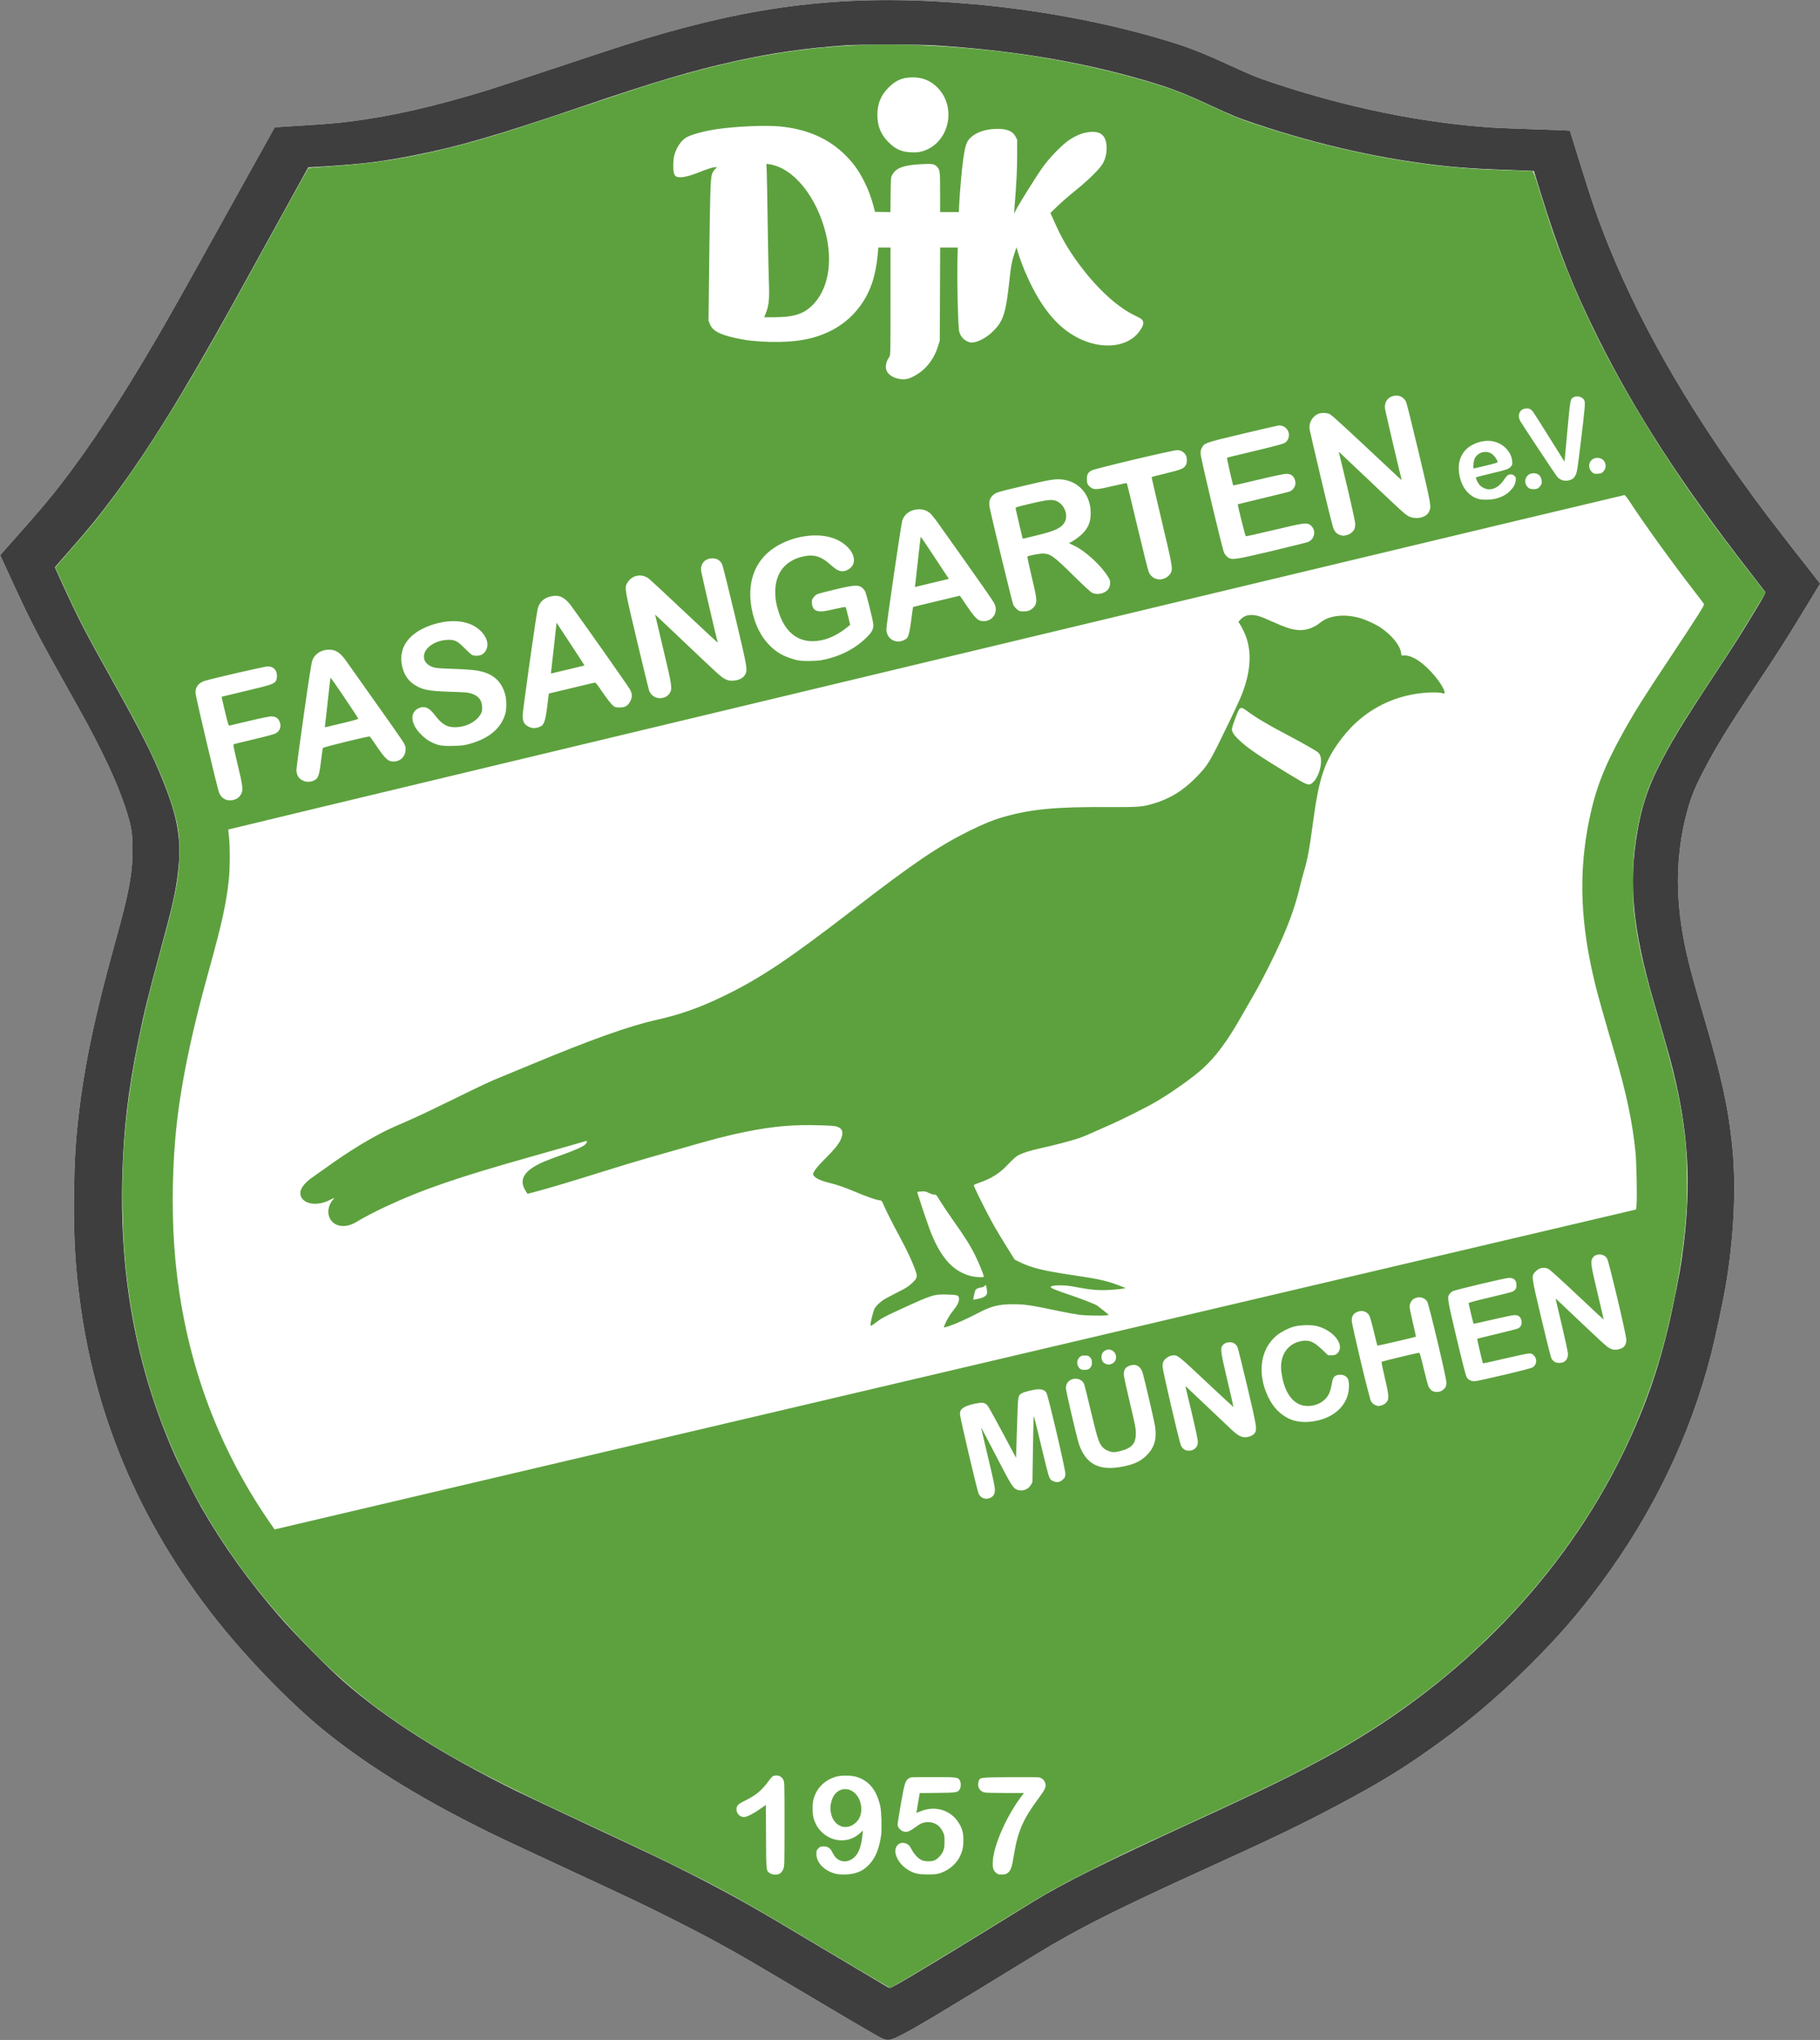
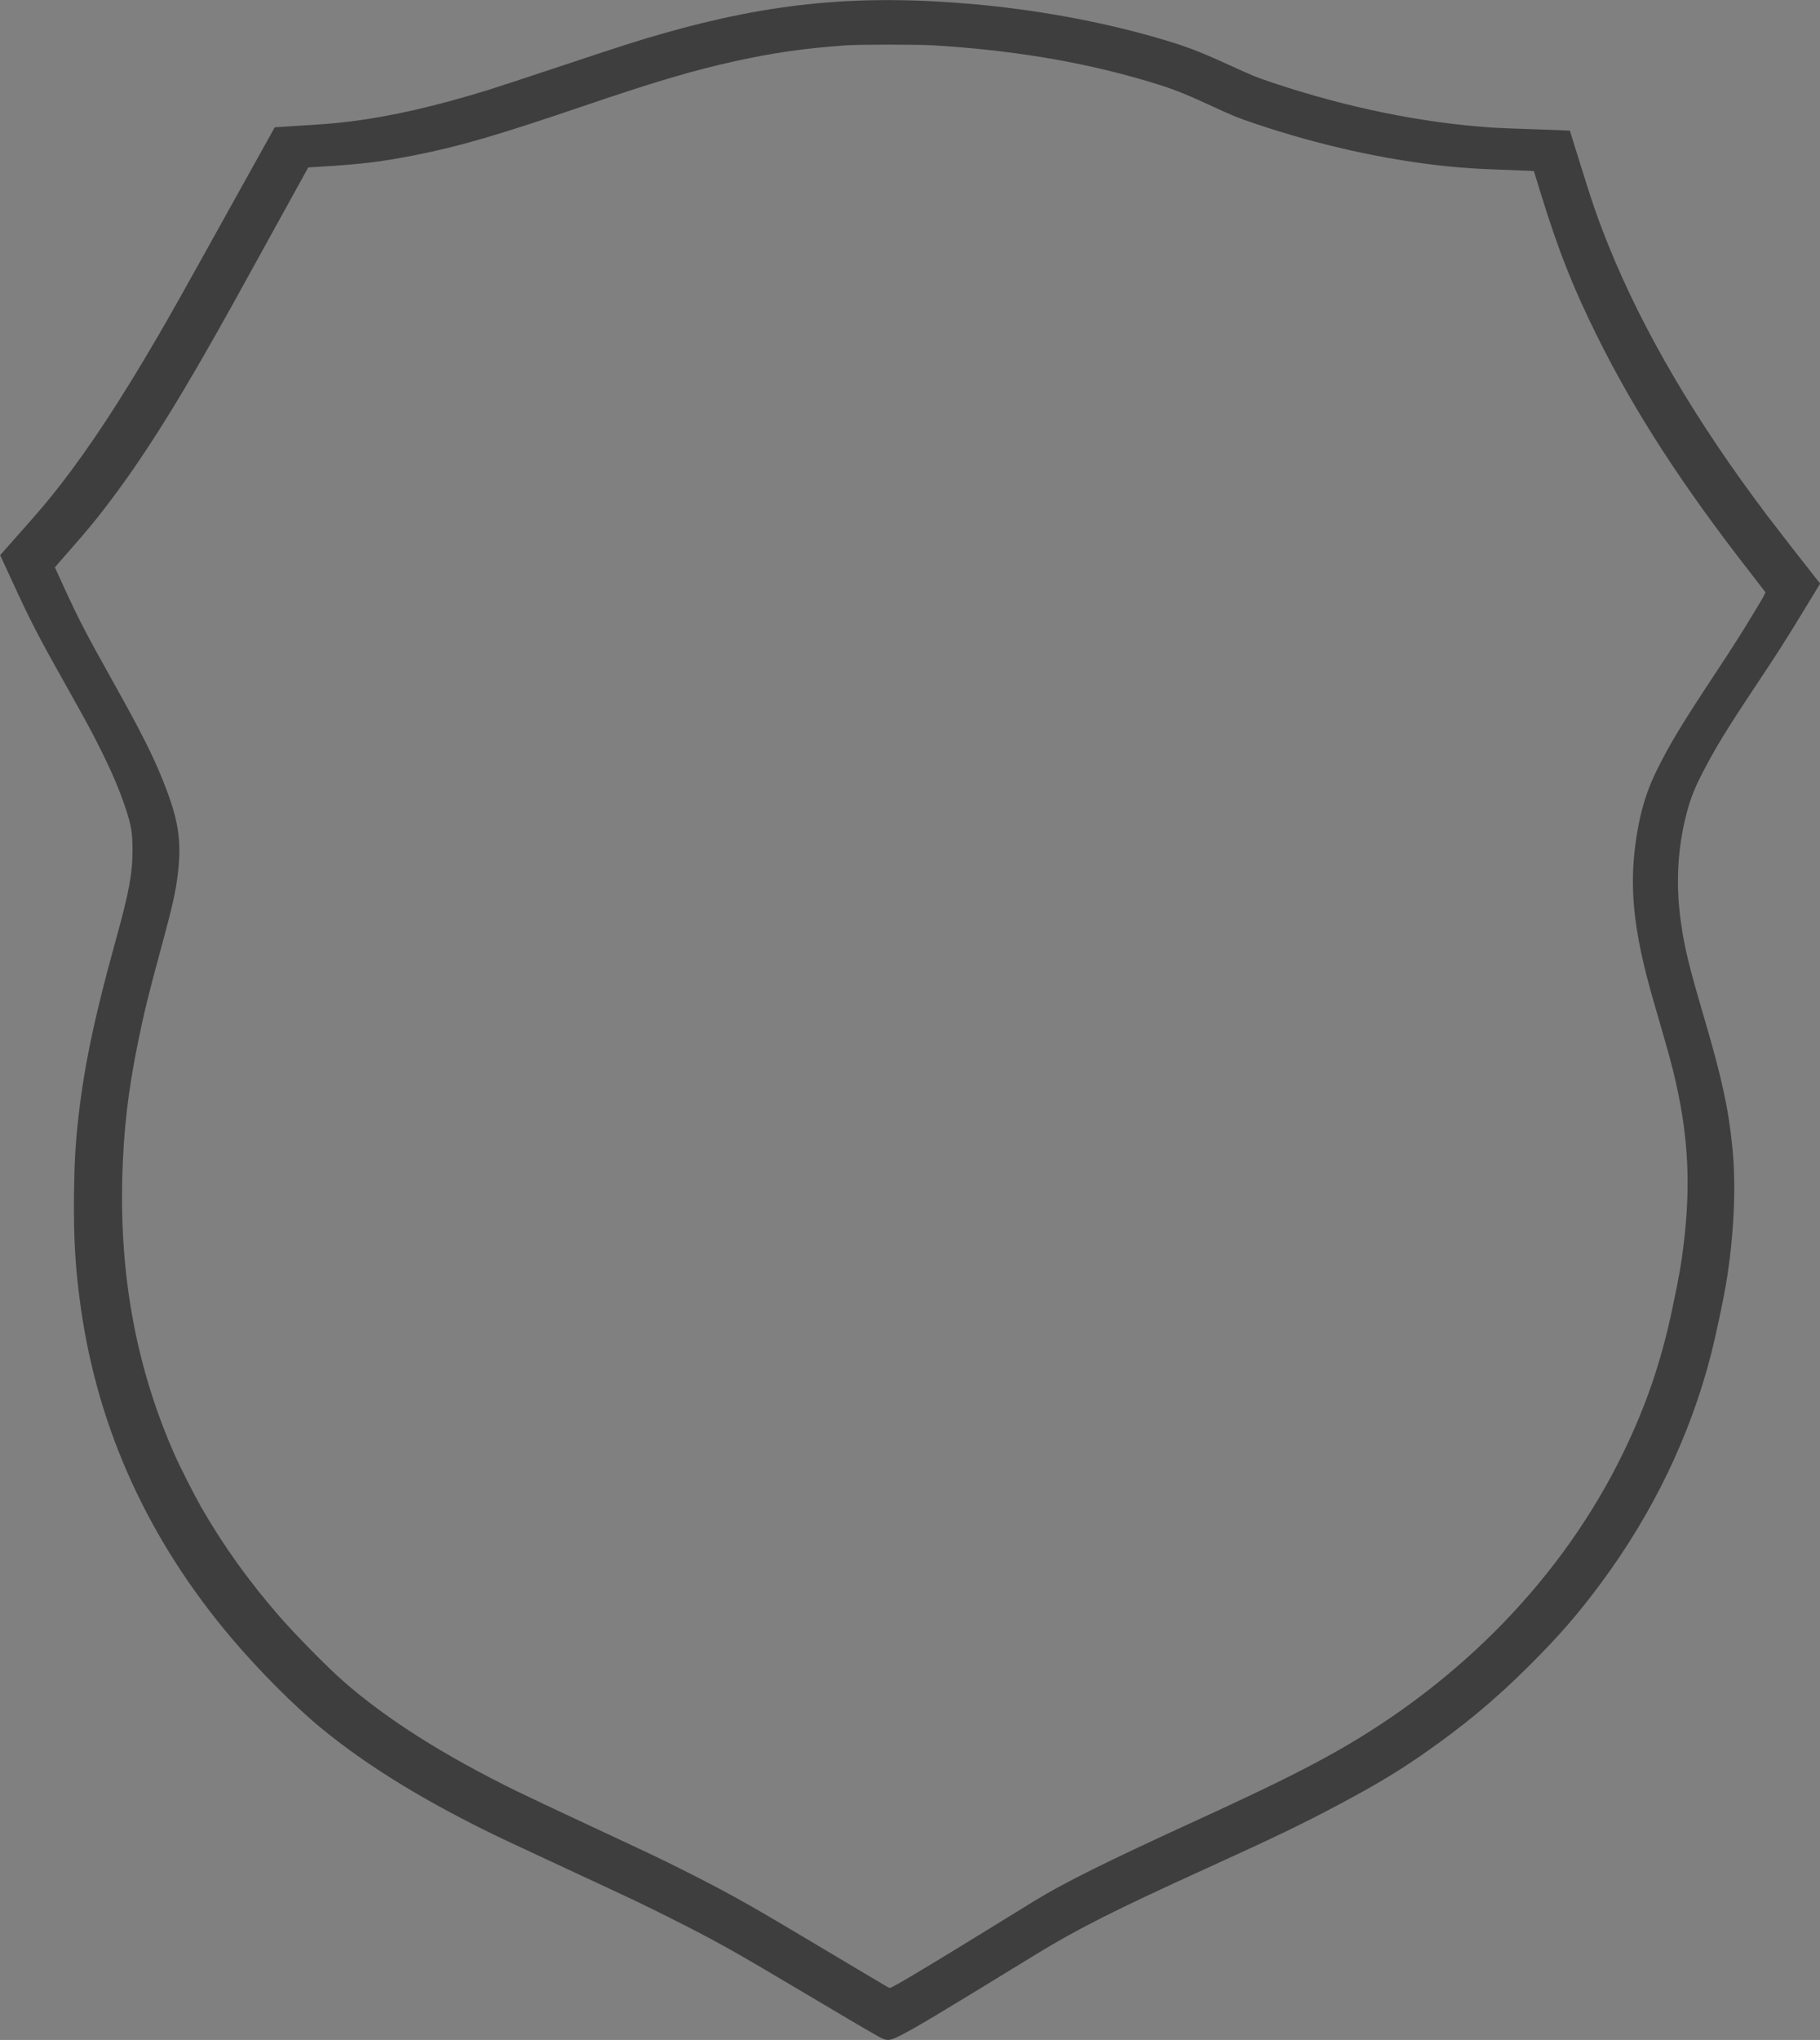
<svg xmlns="http://www.w3.org/2000/svg" xmlns:ns1="http://sodipodi.sourceforge.net/DTD/sodipodi-0.dtd" xmlns:ns2="http://www.inkscape.org/namespaces/inkscape" version="1.1" id="svg1" width="493.12" height="552.48" viewBox="0 0 493.12 552.48" ns1:docname="DJK Fasangarten e.V.svg" ns2:export-filename="DJK Fasangarten e.V.svg.png" ns2:export-xdpi="300" ns2:export-ydpi="300" ns2:version="1.4.2 (ebf0e940, 2025-05-08)">
  <rect x="0" y="0" width="493.12" height="552.48" fill="#808080" stroke="none" />
  <defs id="defs1" />
  <ns1:namedview id="namedview1" pagecolor="#ffffff" bordercolor="#000000" borderopacity="0.25" ns2:showpageshadow="2" ns2:pageopacity="0.0" ns2:pagecheckerboard="0" ns2:deskcolor="#d1d1d1" showgrid="false" ns2:export-bgcolor="#ffffff00" ns2:zoom="0.57795263" ns2:cx="89.972771" ns2:cy="131.49867" ns2:current-layer="g1" />
  <g ns2:groupmode="layer" ns2:label="Image" id="g1">
    <g id="g9">
-       <path style="display:inline;fill:#ffffff;fill-opacity:1" d="m 238.8,551.954 c -1.565,-0.762 -5.777,-3.235 -30.323,-17.795 -10.259,-6.086 -16.343,-9.418 -26.637,-14.589 -7.747,-3.891 -9.843,-4.888 -27.52,-13.086 -16.016,-7.427 -19.423,-9.035 -24,-11.322 -17.566,-8.78 -31.675,-17.609 -43.12,-26.985 -7.283,-5.966 -16.856,-15.555 -24.375,-24.416 -22.488,-26.502 -36.197,-56.46 -40.892,-89.36 -1.514,-10.605 -2.025,-19 -1.883,-30.88 0.107,-8.924 0.396,-13.899 1.237,-21.28 1.563,-13.722 4.411,-27.195 10.01,-47.36 3.663,-13.194 4.599,-18.184 4.604,-24.56 0.004,-4.837 -0.309,-6.725 -1.92,-11.559 -1.643,-4.93 -3.685,-9.712 -6.852,-16.046 C 24.778,198.014 23.301,195.287 18.049,185.945 10.252,172.078 8.452,168.597 3.354,157.536 L 0.043,150.351 5.165,144.576 C 10.94,138.065 13.35,135.213 16.401,131.28 24.424,120.938 32.709,108.323 42.514,91.52 46.53,84.637 49.122,80.022 62.189,56.494 68.904,44.401 74.417,34.493 74.44,34.476 c 0.022,-0.017 2.704,-0.19 5.96,-0.383 7.34,-0.436 10.621,-0.708 14.72,-1.221 10.879,-1.363 22.848,-4.099 37.04,-8.467 1.892,-0.582 10.676,-3.466 19.52,-6.407 17.595,-5.852 21.141,-6.984 28.087,-8.963 29.421,-8.384 53.317,-10.635 83.993,-7.91 17.039,1.514 34.232,4.655 49.44,9.033 7.933,2.284 11.42,3.597 20.08,7.561 6.123,2.803 7.234,3.253 11.699,4.741 20.128,6.708 40.344,10.825 59.421,12.101 1.408,0.094 6.685,0.304 11.728,0.467 5.042,0.162 9.189,0.322 9.215,0.354 0.026,0.032 1.113,3.515 2.415,7.739 3.516,11.405 5.262,16.458 8.155,23.6 9.402,23.214 23.667,47.454 42.915,72.928 2.318,3.067 11.373,14.713 13.858,17.822 l 0.472,0.59 -4.367,7.17 c -5.256,8.63 -6.831,11.094 -13.426,21.01 -7.543,11.341 -10.615,16.366 -13.941,22.801 -2.484,4.808 -3.568,7.635 -4.713,12.295 -2.257,9.189 -2.675,18.677 -1.258,28.576 0.983,6.872 2.199,11.87 6.148,25.287 4.903,16.658 6.675,24.741 7.759,35.386 1.097,10.783 0.453,24.48 -1.765,37.532 -0.729,4.292 -2.886,14.379 -3.996,18.689 -5.71,22.173 -15.791,43.079 -29.973,62.153 -6.195,8.332 -11.177,14.062 -19.134,22.004 -9.427,9.41 -18.081,16.605 -29.293,24.355 -6.782,4.688 -12.536,8.132 -22.08,13.217 -10.309,5.492 -17.166,8.798 -36.56,17.623 -24.406,11.106 -34.704,16.301 -45.84,23.122 -27.477,16.83 -32.982,20.12 -37.022,22.12 -2.566,1.27 -3.264,1.349 -4.898,0.553 z" id="path9" ns2:label="Weiss" ns1:nodetypes="sssssssssssssssscssssssssssssssssssssscsssssssssssssssss" />
      <path style="display:inline;fill:#3e3e3e" d="m 238.8,551.954 c -1.565,-0.762 -5.777,-3.235 -30.323,-17.795 -10.259,-6.086 -16.343,-9.418 -26.637,-14.589 -7.747,-3.891 -9.843,-4.888 -27.52,-13.086 -16.016,-7.427 -19.423,-9.035 -24,-11.322 -17.566,-8.78 -31.675,-17.609 -43.12,-26.985 -7.283,-5.966 -16.856,-15.555 -24.375,-24.416 -22.488,-26.502 -36.197,-56.46 -40.892,-89.36 -1.514,-10.605 -2.025,-19 -1.883,-30.88 0.107,-8.924 0.396,-13.899 1.237,-21.28 1.563,-13.722 4.411,-27.195 10.01,-47.36 3.663,-13.194 4.599,-18.184 4.604,-24.56 0.004,-4.837 -0.309,-6.725 -1.92,-11.559 -1.643,-4.93 -3.685,-9.712 -6.852,-16.046 C 24.778,198.014 23.301,195.287 18.049,185.945 10.252,172.078 8.452,168.597 3.354,157.536 L 0.043,150.351 5.165,144.576 C 10.94,138.065 13.35,135.213 16.401,131.28 24.424,120.938 32.709,108.323 42.514,91.52 46.53,84.637 49.122,80.022 62.189,56.494 68.904,44.401 74.417,34.493 74.44,34.476 c 0.022,-0.017 2.704,-0.19 5.96,-0.383 7.34,-0.436 10.621,-0.708 14.72,-1.221 10.879,-1.363 22.848,-4.099 37.04,-8.467 1.892,-0.582 10.676,-3.466 19.52,-6.407 17.595,-5.852 21.141,-6.984 28.087,-8.963 29.421,-8.384 53.317,-10.635 83.993,-7.91 17.039,1.514 34.232,4.655 49.44,9.033 7.933,2.284 11.42,3.597 20.08,7.561 6.123,2.803 7.234,3.253 11.699,4.741 20.128,6.708 40.344,10.825 59.421,12.101 1.408,0.094 6.685,0.304 11.728,0.467 5.042,0.162 9.189,0.322 9.215,0.354 0.026,0.032 1.113,3.515 2.415,7.739 3.516,11.405 5.262,16.458 8.155,23.6 9.402,23.214 23.667,47.454 42.915,72.928 2.318,3.067 11.373,14.713 13.858,17.822 l 0.472,0.59 -4.367,7.17 c -5.256,8.63 -6.831,11.094 -13.426,21.01 -7.543,11.341 -10.615,16.366 -13.941,22.801 -2.484,4.808 -3.568,7.635 -4.713,12.295 -2.257,9.189 -2.675,18.677 -1.258,28.576 0.983,6.872 2.199,11.87 6.148,25.287 4.903,16.658 6.675,24.741 7.759,35.386 1.097,10.783 0.453,24.48 -1.765,37.532 -0.729,4.292 -2.886,14.379 -3.996,18.689 -5.71,22.173 -15.791,43.079 -29.973,62.153 -6.195,8.332 -11.177,14.062 -19.134,22.004 -9.427,9.41 -18.081,16.605 -29.293,24.355 -6.782,4.688 -12.536,8.132 -22.08,13.217 -10.309,5.492 -17.166,8.798 -36.56,17.623 -24.406,11.106 -34.704,16.301 -45.84,23.122 -27.477,16.83 -32.982,20.12 -37.022,22.12 -2.566,1.27 -3.264,1.349 -4.898,0.553 z m 4.712,-14.781 c 3.514,-1.989 12.665,-7.512 23.368,-14.105 5.5,-3.388 11.387,-7.013 13.082,-8.057 8.078,-4.974 19.482,-10.654 43.238,-21.537 19.148,-8.772 29.172,-13.691 38.16,-18.726 34.721,-19.452 62.198,-47.91 78.4,-81.199 6.223,-12.786 10.283,-24.651 13.287,-38.829 1.873,-8.838 2.523,-12.54 3.177,-18.08 1.839,-15.586 1.23,-28.3 -2.062,-43.04 -1.142,-5.113 -1.663,-7.017 -6.081,-22.24 -5.708,-19.666 -6.892,-31.891 -4.464,-46.08 1.105,-6.457 2.746,-11.604 5.383,-16.88 3.565,-7.134 6.491,-11.981 15.161,-25.12 5.883,-8.915 7.18,-10.953 11.439,-17.982 2.25,-3.713 2.815,-4.756 2.687,-4.96 -0.089,-0.142 -1.986,-2.598 -4.214,-5.458 C 455.698,131.296 442.875,111.494 432.731,91.04 426.147,77.765 422.247,67.886 417.443,52.32 l -1.852,-6 -2.316,-0.108 c -1.274,-0.059 -4.584,-0.185 -7.356,-0.28 -5.189,-0.178 -9.647,-0.467 -13.84,-0.9 -16.708,-1.722 -34.597,-5.687 -51.847,-11.49 -4.912,-1.652 -6.14,-2.154 -12.713,-5.187 -7.646,-3.529 -10.785,-4.697 -18.813,-6.999 -16.829,-4.827 -35.092,-7.805 -55.587,-9.065 -4.414,-0.271 -20.095,-0.274 -24,-0.003 -10.821,0.749 -19.72,2.022 -30,4.291 -11.509,2.541 -21.659,5.552 -41.84,12.414 -22.491,7.647 -32.796,10.646 -44.718,13.01 -8.692,1.724 -14.493,2.45 -24.444,3.057 l -4.602,0.281 -1.013,1.85 C 80.311,51.192 66.632,75.97 63.173,82.205 49.608,106.655 40.267,121.73 30.838,134.388 c -4.201,5.64 -6.826,8.852 -12.327,15.086 -1.997,2.263 -3.63,4.145 -3.63,4.184 0,0.039 1.106,2.472 2.459,5.406 4.116,8.932 5.814,12.205 13.085,25.214 7.805,13.964 10.913,20.111 13.757,27.204 4.12,10.276 5.046,15.954 4.045,24.803 -0.578,5.114 -1.448,8.989 -4.713,20.995 -3.347,12.31 -4.484,16.954 -6.138,25.068 -2.658,13.044 -3.902,23.744 -4.239,36.452 -0.724,27.292 3.921,51.948 14.152,75.12 1.511,3.423 5.283,10.855 7.267,14.32 5.925,10.347 13.02,20.232 21.364,29.76 4.42,5.048 12.809,13.549 17.041,17.267 11.68,10.264 27.251,20.135 47.097,29.856 2.653,1.299 11.159,5.316 18.903,8.925 17.424,8.121 20.22,9.452 26.772,12.748 10.379,5.22 17.017,8.889 28.668,15.843 4.532,2.705 12.128,7.224 16.88,10.041 4.752,2.817 8.856,5.255 9.12,5.418 0.264,0.163 0.585,0.297 0.712,0.299 0.128,10e-4 1.208,-0.549 2.4,-1.224 z" id="path16" ns2:label="Schwarz" />
-       <path style="display:inline;fill:#5da13e" d="m 235.6,535.177 c -2.992,-1.771 -10.84,-6.439 -17.44,-10.374 -16.704,-9.958 -21.555,-12.651 -33.68,-18.7 -6.855,-3.42 -10.363,-5.084 -28.88,-13.703 -19.975,-9.297 -30.312,-14.67 -40.72,-21.167 -13.194,-8.236 -22.522,-15.831 -32.955,-26.834 -8.687,-9.161 -15.021,-17.024 -21.202,-26.32 -14.47,-21.76 -23.183,-45.524 -26.309,-71.76 -0.781,-6.556 -1.115,-11.779 -1.238,-19.36 -0.274,-16.897 1.386,-31.993 5.567,-50.64 1.225,-5.464 2.46,-10.312 4.909,-19.28 3.917,-14.343 4.768,-18.697 4.943,-25.295 0.143,-5.406 -0.336,-8.664 -2.05,-13.942 -1.703,-5.243 -3.588,-9.774 -6.71,-16.123 -2.326,-4.73 -4.005,-7.86 -9.27,-17.28 -7.27,-13.008 -9.098,-16.53 -13.158,-25.36 -1.315,-2.86 -2.403,-5.246 -2.419,-5.303 -0.015,-0.057 1.45,-1.785 3.256,-3.84 6.125,-6.969 8.191,-9.493 12.426,-15.177 8.557,-11.485 17.38,-25.466 28.322,-44.88 2.806,-4.978 4.312,-7.7 17.93,-32.4 3.566,-6.468 6.535,-11.818 6.597,-11.888 0.062,-0.071 2.374,-0.269 5.137,-0.441 12.566,-0.782 21.991,-2.257 34.232,-5.357 8.541,-2.163 14.816,-4.112 34.632,-10.757 15.345,-5.145 18.878,-6.284 25.28,-8.144 23.01,-6.685 42.282,-9.32 63.643,-8.7 23.284,0.676 45.528,4.171 65.877,10.352 5.851,1.777 8.47,2.804 15.814,6.202 6.801,3.147 8.519,3.818 15.386,6.011 16.448,5.253 33.241,8.842 48.64,10.395 5.264,0.531 9.571,0.79 16.32,0.98 3.476,0.098 6.49,0.228 6.698,0.288 0.342,0.099 0.574,0.746 2.434,6.763 1.131,3.659 2.607,8.229 3.281,10.154 7.956,22.745 20.234,45.875 37.402,70.461 4.63,6.631 9.318,12.937 15.991,21.512 l 4.102,5.272 -0.295,0.488 c -7.454,12.32 -7.79,12.854 -14.731,23.368 -7.685,11.641 -10.305,15.951 -13.624,22.413 -2.021,3.934 -2.866,5.892 -3.866,8.959 -1.549,4.748 -2.556,9.733 -3.181,15.748 -0.278,2.674 -0.277,12.24 7.8e-4,14.8 0.956,8.796 2.293,14.772 6.569,29.364 4.775,16.297 6.452,23.976 7.473,34.236 0.35,3.515 0.482,12.833 0.243,17.2 -0.549,10.038 -2.297,20.983 -5.375,33.642 -2.623,10.787 -6.695,22.025 -11.783,32.518 -10.647,21.956 -26.223,41.891 -45.895,58.736 -9.162,7.846 -19.736,15.292 -30.48,21.464 -9.712,5.579 -19.422,10.371 -42,20.725 -14.505,6.652 -17.971,8.294 -25.76,12.207 -9.402,4.723 -11.503,5.909 -22.56,12.737 -18.316,11.31 -31.537,19.259 -32.015,19.249 -0.036,-7.9e-4 -2.513,-1.451 -5.505,-3.222 z m -24.104,-27.901 c 0.264,-0.223 0.612,-0.745 0.772,-1.16 0.272,-0.705 0.291,-1.509 0.291,-12.115 0,-11.162 -0.006,-11.371 -0.33,-12 -0.441,-0.855 -1.268,-1.273 -2.232,-1.128 -0.665,0.1 -0.77,0.192 -1.808,1.577 -1.966,2.624 -3.397,3.783 -6.648,5.384 -0.992,0.489 -1.509,0.847 -1.719,1.193 -0.86,1.41 0.382,3.301 2.006,3.056 0.821,-0.124 2.519,-1.024 4.274,-2.267 l 1.406,-0.995 0.045,8.59 c 0.05,9.546 0.02,9.278 1.133,9.957 0.785,0.479 2.185,0.433 2.808,-0.091 z m 19.93,0.088 c 1.694,-0.433 2.706,-1.014 3.951,-2.268 1.772,-1.784 2.878,-4.441 3.354,-8.055 0.237,-1.8 0.098,-6.472 -0.236,-7.92 -1.017,-4.413 -3.078,-6.9 -6.576,-7.936 -1.314,-0.389 -4.127,-0.39 -5.432,-5.3e-4 -3.117,0.93 -5.278,3.123 -6.092,6.184 -0.304,1.143 -0.3,3.674 0.007,4.879 1.488,5.828 8.273,8.134 12.57,4.271 l 0.832,-0.748 -0.114,1.115 c -0.299,2.913 -0.935,4.806 -1.979,5.889 -2.032,2.108 -4.832,1.696 -6.068,-0.892 -0.655,-1.372 -1.246,-1.801 -2.48,-1.801 -0.822,0 -0.971,0.054 -1.44,0.523 -0.479,0.479 -0.523,0.607 -0.523,1.52 0,2.324 2.086,4.503 5.084,5.311 1.258,0.339 3.671,0.306 5.142,-0.07 z m -3.391,-12.713 c -2.547,-0.818 -3.738,-4.236 -2.574,-7.384 1.106,-2.988 4.349,-3.661 6.447,-1.338 1.564,1.732 1.934,4.729 0.818,6.634 -1.023,1.745 -3.009,2.629 -4.692,2.089 z m 25.917,12.855 c 2.526,-0.52 4.996,-2.406 6.082,-4.645 0.781,-1.61 1.003,-2.645 0.992,-4.62 -0.012,-2.036 -0.372,-3.24 -1.443,-4.828 -2.269,-3.364 -6.494,-4.481 -10.423,-2.758 -0.462,0.203 -0.842,0.318 -0.844,0.257 -0.002,-0.061 0.193,-1.277 0.435,-2.701 l 0.439,-2.59 4.805,-0.05 c 5.302,-0.056 5.575,-0.104 6.083,-1.085 0.307,-0.594 0.312,-1.647 0.01,-2.232 -0.486,-0.94 -0.736,-0.974 -7.328,-0.974 -5.948,0 -5.996,0.003 -6.536,0.36 -0.934,0.619 -1.172,1.387 -2.134,6.893 -0.489,2.801 -0.89,5.337 -0.89,5.634 0,0.713 0.776,1.604 1.615,1.856 0.87,0.261 1.596,0.013 3.046,-1.042 1.55,-1.127 1.965,-1.326 3.042,-1.461 1.94,-0.242 3.614,0.664 4.482,2.427 0.505,1.026 0.535,1.179 0.53,2.77 -0.004,1.356 -0.074,1.856 -0.359,2.571 -0.394,0.988 -1.354,2.055 -2.248,2.5 -0.833,0.415 -2.764,0.402 -3.627,-0.023 -0.954,-0.47 -2.031,-1.632 -2.71,-2.924 -0.506,-0.962 -0.717,-1.203 -1.306,-1.489 -1.752,-0.848 -3.398,0.525 -3.029,2.528 0.46,2.491 2.929,4.854 5.8,5.549 1.121,0.272 4.35,0.316 5.517,0.076 z m 18.905,-0.129 c 0.999,-0.659 1.302,-1.508 1.942,-5.445 0.939,-5.775 2.467,-9.314 6.191,-14.337 2.097,-2.828 2.441,-3.499 2.282,-4.442 -0.156,-0.922 -0.908,-1.652 -1.842,-1.788 -0.391,-0.057 -3.95,-0.081 -7.91,-0.054 -8.185,0.056 -8.074,0.039 -8.401,1.253 -0.36,1.337 0.268,2.509 1.534,2.861 0.391,0.109 2.538,0.175 5.706,0.175 l 5.079,8.9e-4 -0.698,0.92 c -3.981,5.249 -7.483,13.169 -7.734,17.492 -0.106,1.831 0.071,2.497 0.85,3.18 0.492,0.432 0.669,0.488 1.55,0.487 0.704,-7.5e-4 1.128,-0.089 1.452,-0.303 z M 171.389,391.434 C 312.588,358.27 339.935,351.847 378.88,342.7 c 19.492,-4.578 41.956,-9.855 49.92,-11.726 l 14.48,-3.403 0.129,-1.266 c 0.195,-1.908 0.005,-11.46 -0.283,-14.306 -0.83,-8.191 -2.498,-16.084 -5.68,-26.88 -2.791,-9.47 -4.376,-15.068 -5.14,-18.147 -4.144,-16.711 -4.673,-30.453 -1.726,-44.893 1.701,-8.335 4.074,-14.475 9.082,-23.5 3.258,-5.872 5.375,-9.243 12.971,-20.66 2.957,-4.444 6.232,-9.438 7.278,-11.098 1.744,-2.768 1.885,-3.047 1.689,-3.36 -0.117,-0.188 -1.161,-1.566 -2.319,-3.062 -6.307,-8.147 -13.656,-18.326 -17.762,-24.602 -0.705,-1.078 -1.223,-1.713 -1.397,-1.715 -0.153,-0.002 -50.661,12.064 -112.24,26.812 -61.579,14.748 -146.615,35.114 -188.967,45.258 -42.352,10.143 -77.027,18.471 -77.055,18.505 -0.028,0.034 0.047,0.854 0.167,1.822 0.307,2.486 0.296,8.703 -0.021,11.68 -0.696,6.543 -1.902,12.041 -5.366,24.48 -5.228,18.768 -8.119,33.313 -9.192,46.24 -0.861,10.37 -0.86,21.973 0.003,31.6 2.395,26.721 11.079,50.926 25.926,72.266 l 1.02,1.466 0.951,-0.222 c 0.523,-0.122 43.742,-10.272 96.042,-22.557 z m 84.402,-32.194 c 0.493,-1.362 1.455,-3.053 2.398,-4.215 1.184,-1.458 1.651,-2.376 1.651,-3.244 0,-0.97 -0.314,-1.09 -3.074,-1.179 -3.682,-0.118 -4.142,0.024 -12.534,3.87 -4.505,2.065 -5.275,2.472 -6.701,3.55 -1.582,1.196 -1.612,1.21 -1.662,0.793 -0.065,-0.539 0.713,-3.674 1.096,-4.416 0.338,-0.655 1.375,-1.674 2.395,-2.355 0.396,-0.264 2.04,-1.145 3.654,-1.958 2.471,-1.245 3.108,-1.643 4.039,-2.521 1.558,-1.469 1.625,-1.768 0.864,-3.812 -0.962,-2.584 -2.145,-5.087 -4.281,-9.058 -2.046,-3.805 -3.553,-6.796 -4.309,-8.555 -0.414,-0.964 -0.433,-0.982 -1.177,-1.093 -1.016,-0.152 -3.28,-0.954 -6.471,-2.291 -2.988,-1.252 -4.958,-1.926 -7.28,-2.488 -2.463,-0.597 -4.08,-1.514 -4.08,-2.314 0,-0.58 1.242,-2.17 3.212,-4.114 2.3,-2.269 3.644,-3.895 4.191,-5.068 0.871,-1.869 0.677,-2.942 -0.637,-3.525 -0.674,-0.299 -1.222,-0.356 -4.605,-0.476 -7.159,-0.255 -12.816,0.224 -20.294,1.718 -4.843,0.967 -8.59,1.937 -18.186,4.709 -2.684,0.775 -6.68,1.917 -8.88,2.538 -2.2,0.621 -7.682,2.28 -12.182,3.688 -8.62,2.697 -14.436,4.432 -17.909,5.345 l -2.091,0.549 -0.341,-0.5 c -2.241,-3.288 -0.746,-5.82 4.868,-8.242 0.778,-0.336 2.89,-1.13 4.694,-1.766 3.758,-1.324 6.064,-2.378 6.546,-2.99 0.414,-0.526 0.44,-0.916 0.054,-0.798 -1.155,0.353 -7.651,2.206 -14.36,4.096 -20.649,5.818 -29.852,8.98 -40.17,13.802 -2.688,1.256 -6.15,3.067 -7.51,3.928 -2.593,1.641 -5.376,1.583 -6.854,-0.143 -1.268,-1.482 -1.179,-3.878 0.209,-5.605 0.267,-0.332 0.485,-0.635 0.485,-0.672 0,-0.038 -0.539,0.214 -1.197,0.559 -3.382,1.772 -7.239,1.174 -7.902,-1.226 -0.418,-1.514 0.794,-3.289 3.507,-5.133 0.655,-0.446 2.272,-1.588 3.592,-2.54 6.009,-4.331 12.214,-8.107 17.04,-10.37 0.924,-0.433 3.192,-1.435 5.04,-2.225 1.848,-0.79 6.996,-3.226 11.44,-5.412 8.843,-4.35 10.54,-5.141 14.24,-6.639 1.364,-0.552 4.676,-1.919 7.36,-3.038 16.333,-6.81 26.756,-10.53 34.091,-12.168 6.664,-1.488 11.93,-3.362 18.629,-6.629 9.72,-4.74 17.45,-9.913 34.8,-23.292 16.163,-12.463 22.91,-17.042 31.2,-21.174 3.953,-1.97 6.753,-3.111 9.6,-3.912 7.489,-2.106 13.908,-2.715 28,-2.655 8.612,0.037 9.34,-0.016 12.402,-0.9 4.525,-1.307 8.253,-3.597 11.758,-7.221 3.231,-3.341 3.53,-3.843 8.855,-14.855 2.913,-6.025 3.657,-7.766 4.476,-10.48 1.37,-4.538 1.442,-8.801 0.21,-12.418 -0.388,-1.139 -1.281,-2.984 -1.848,-3.82 l -0.324,-0.478 0.596,-0.622 c 0.846,-0.883 1.656,-1.216 2.968,-1.22 1.349,-0.004 2.549,0.382 5.905,1.902 3.049,1.381 4.543,1.89 6.196,2.113 2.373,0.319 4.585,-0.366 6.691,-2.074 2.189,-1.775 6.221,-2.26 10.196,-1.225 1.752,0.456 4.631,1.76 6.102,2.765 2.964,2.024 5.166,4.755 5.431,6.735 l 0.099,0.74 1.006,0.007 c 1.825,0.012 4.288,1.535 6.867,4.245 1.615,1.697 2.818,3.335 3.495,4.76 0.568,1.195 0.463,1.497 -0.412,1.181 -0.655,-0.237 -3.043,-0.248 -5.252,-0.025 -8.648,0.875 -16.247,5.073 -21.607,11.936 -4.83,6.185 -6.392,10.666 -8.052,23.096 -0.983,7.358 -1.52,10.24 -2.496,13.403 -0.264,0.857 -0.689,2.457 -0.945,3.557 -1.173,5.06 -2.738,9.585 -5.297,15.32 -1.82,4.08 -5.228,10.818 -7.141,14.12 -1.045,1.804 -2.679,4.648 -3.631,6.32 -3.781,6.643 -6.848,10.766 -10.432,14.021 -2.59,2.353 -8.339,6.423 -12.617,8.932 -2.785,1.634 -9.508,4.991 -13.12,6.552 -1.496,0.646 -3.548,1.554 -4.56,2.017 -1.012,0.463 -2.488,1.061 -3.28,1.33 -1.973,0.669 -6.961,1.971 -10.219,2.668 -3.041,0.65 -5.34,1.414 -6.503,2.16 -0.432,0.277 -1.516,1.29 -2.409,2.25 -2.216,2.385 -4.386,3.763 -7.799,4.955 -0.808,0.282 -1.47,0.582 -1.47,0.667 0,0.279 1.896,4.215 3.601,7.473 1.85,3.537 2.647,4.913 5.528,9.541 l 1.945,3.126 1.118,0.563 c 3.332,1.678 6.627,2.488 15.248,3.747 6.396,0.934 8.883,1.503 12.08,2.764 l 1.68,0.662 -1.2,0.199 c -0.66,0.11 -2.244,0.248 -3.52,0.308 -2.772,0.13 -5.135,-0.081 -8.64,-0.771 -1.855,-0.365 -2.943,-0.49 -4.32,-0.497 -1.852,-0.008 -2.845,0.199 -2.629,0.549 0.174,0.281 1.644,0.88 4.443,1.81 3.569,1.186 7.515,2.713 8.143,3.151 0.288,0.201 1.112,0.846 1.831,1.434 l 1.308,1.069 -0.588,0.097 c -1.124,0.186 -5.623,0.099 -7.479,-0.144 -1.027,-0.135 -3.425,-0.571 -5.328,-0.969 -7.929,-1.66 -9.306,-1.866 -12.501,-1.876 -3.906,-0.011 -5.967,0.502 -9.52,2.372 -2.646,1.392 -5.969,2.898 -7.624,3.453 -1.616,0.543 -1.761,0.559 -1.625,0.184 z m 9.903,-7.65 c 0.986,-0.271 1.593,-0.721 1.735,-1.285 0.085,-0.337 -0.16,-2.057 -0.323,-2.278 -0.022,-0.029 -0.19,0.097 -0.373,0.28 -0.183,0.183 -0.459,0.334 -0.613,0.334 -0.492,0.002 -1.461,0.323 -1.703,0.565 -0.129,0.129 -0.317,0.648 -0.419,1.154 -0.102,0.506 -0.224,1.087 -0.271,1.291 -0.082,0.351 -0.054,0.366 0.533,0.267 0.341,-0.057 0.987,-0.205 1.435,-0.328 z m 0.865,-5.818 c 0,-0.452 -1.342,-3.765 -2.338,-5.772 -1.346,-2.712 -2.566,-4.647 -6.102,-9.678 -1.422,-2.023 -3.002,-4.379 -3.512,-5.235 -0.897,-1.506 -0.946,-1.557 -1.505,-1.562 -0.318,-0.003 -0.986,-0.211 -1.486,-0.463 -0.813,-0.41 -1.026,-0.45 -2.026,-0.378 -1.05,0.075 -1.111,0.101 -1.011,0.418 1.312,4.157 3.109,9.426 3.744,10.978 2.857,6.979 6.242,10.511 11.117,11.6 1.115,0.249 3.12,0.308 3.12,0.092 z m 88.803,-133.568 c 1.929,-1.351 3.207,-5.8 2.24,-7.798 -0.284,-0.588 -0.593,-0.813 -3,-2.193 -1.476,-0.846 -4.159,-2.312 -5.963,-3.258 -5.274,-2.766 -8.144,-4.478 -10.922,-6.514 -1.229,-0.901 -1.618,-0.923 -2.094,-0.117 -0.435,0.736 -1.738,4.306 -1.823,4.995 -0.104,0.837 0.457,1.726 2.007,3.179 2.346,2.201 5.513,4.353 13.776,9.364 4.512,2.736 4.959,2.917 5.779,2.343 z m -87.158,193.497 c 0.931,-0.397 1.294,-0.952 1.351,-2.066 0.042,-0.827 -0.27,-2.342 -1.858,-8.995 -1.05,-4.4 -1.891,-8.018 -1.87,-8.041 0.021,-0.022 1.833,3.427 4.025,7.666 4.259,8.233 4.678,8.887 5.93,9.259 1.407,0.418 2.863,-0.169 3.562,-1.435 l 0.386,-0.699 0.134,-8.415 c 0.073,-4.628 0.152,-8.771 0.174,-9.206 0.032,-0.629 0.429,0.86 1.937,7.28 1.043,4.439 2.066,8.452 2.274,8.917 0.32,0.716 0.492,0.897 1.115,1.172 1.031,0.456 1.877,0.298 2.675,-0.501 0.566,-0.566 0.6,-0.658 0.6,-1.599 0,-1.269 -4.648,-21.077 -5.129,-21.854 -0.403,-0.652 -1.126,-0.951 -2.231,-0.924 -1.048,0.026 -3.518,0.615 -4.357,1.04 -1.069,0.541 -1.109,0.741 -1.272,6.292 -0.08,2.732 -0.196,6.37 -0.259,8.086 l -0.113,3.119 -3.501,-6.559 c -1.925,-3.608 -3.729,-6.882 -4.008,-7.276 -0.803,-1.133 -1.312,-1.253 -3.501,-0.825 -1.98,0.387 -3.363,0.984 -3.857,1.667 -0.234,0.323 -0.316,0.673 -0.301,1.28 0.024,0.942 4.698,20.8 5.061,21.503 0.599,1.159 1.849,1.617 3.032,1.113 z M 303.2,397.365 c 3.577,-0.55 5.747,-1.478 7.453,-3.189 2.159,-2.164 2.824,-4.481 2.292,-7.985 -0.199,-1.312 -2.865,-12.763 -3.347,-14.374 -0.514,-1.721 -1.684,-2.465 -3.222,-2.051 -1.328,0.358 -1.897,1.095 -1.897,2.46 0,0.406 0.734,3.815 1.631,7.576 1.469,6.159 1.631,6.989 1.633,8.358 0.003,2.23 -0.627,3.363 -2.333,4.19 -0.89,0.432 -2.826,0.93 -3.613,0.93 -0.859,0 -2.127,-0.49 -2.768,-1.068 -1.217,-1.099 -1.603,-2.212 -3.43,-9.892 -0.921,-3.872 -1.753,-7.23 -1.849,-7.461 -0.443,-1.073 -1.611,-1.649 -2.877,-1.418 -1.263,0.231 -2.073,1.212 -2.074,2.509 -2.8e-4,0.735 2.957,13.419 3.518,15.09 1.754,5.222 5.162,7.203 10.882,6.325 z m 20.31,-4.859 c 0.78,-0.571 1.045,-1.102 1.034,-2.074 -0.007,-0.567 -0.627,-3.512 -1.642,-7.792 -0.897,-3.784 -1.669,-6.988 -1.716,-7.12 -0.046,-0.132 0.262,0.089 0.684,0.491 4.165,3.96 10.801,10.243 11.889,11.256 1.701,1.583 2.718,2.091 3.936,1.966 1.023,-0.106 1.992,-0.612 2.358,-1.232 0.554,-0.938 0.389,-1.908 -2.131,-12.578 -1.318,-5.58 -2.504,-10.352 -2.634,-10.605 -0.438,-0.846 -1.144,-1.298 -2.029,-1.298 -0.911,0 -1.565,0.287 -2.046,0.898 -0.614,0.78 -0.473,1.766 1.348,9.473 0.925,3.915 1.66,7.14 1.633,7.167 -0.027,0.027 -3.341,-3.041 -7.364,-6.819 -7.907,-7.425 -7.813,-7.353 -9.327,-7.126 -0.823,0.123 -1.873,0.852 -2.252,1.563 -0.187,0.351 -0.272,0.84 -0.257,1.483 0.024,1.031 4.483,20.167 4.947,21.231 0.488,1.119 1.351,1.622 2.537,1.478 0.352,-0.043 0.816,-0.206 1.03,-0.363 z m 32.704,-7.626 c 5.613,-0.979 9.248,-4.677 9.279,-9.44 0.011,-1.654 -0.234,-2.302 -1.062,-2.806 -0.68,-0.414 -1.941,-0.417 -2.616,-0.005 -0.571,0.348 -0.752,0.797 -1.077,2.666 -0.124,0.712 -0.426,1.705 -0.671,2.206 -1.039,2.122 -3.479,3.421 -6.139,3.267 -3.557,-0.206 -6.02,-3.579 -6.746,-9.239 -0.559,-4.36 1.632,-7.689 5.488,-8.338 2.087,-0.351 3.284,0.152 5.569,2.338 l 1.579,1.511 h 0.948 c 0.719,0 1.051,-0.081 1.373,-0.334 2.575,-2.025 -0.596,-6.434 -5.46,-7.593 -1.6,-0.381 -4.766,-0.259 -6.361,0.245 -1.487,0.47 -3.321,1.434 -4.378,2.302 -4.468,3.671 -5.403,10.329 -2.34,16.66 1.343,2.776 3.07,4.606 5.503,5.833 1.881,0.949 4.374,1.204 7.109,0.727 z m 18.097,-4.255 c 0.423,-0.106 0.9,-0.388 1.223,-0.721 0.896,-0.925 0.854,-1.768 -0.337,-6.778 -0.555,-2.333 -0.935,-4.249 -0.857,-4.321 0.114,-0.106 9.012,-2.26 10.052,-2.433 0.284,-0.047 0.411,0.354 1.369,4.348 0.581,2.42 1.175,4.625 1.321,4.901 0.146,0.276 0.489,0.69 0.763,0.92 0.675,0.568 2.084,0.597 2.875,0.059 0.928,-0.631 1.18,-1.117 1.164,-2.238 -0.02,-1.35 -4.702,-21.052 -5.191,-21.844 -0.711,-1.151 -2.195,-1.501 -3.513,-0.829 -0.731,0.373 -1.253,1.298 -1.257,2.231 -0.001,0.308 0.395,2.244 0.881,4.302 0.486,2.058 0.86,3.766 0.831,3.795 -0.103,0.103 -10.376,2.495 -10.44,2.431 -0.036,-0.036 -0.465,-1.746 -0.954,-3.801 -0.49,-2.061 -1.048,-4.02 -1.244,-4.368 -0.669,-1.191 -2.133,-1.56 -3.484,-0.879 -0.85,0.429 -1.273,1.158 -1.274,2.2 -0.002,1.161 4.754,21.064 5.232,21.895 0.275,0.479 0.606,0.789 1.064,0.996 0.783,0.356 0.87,0.362 1.777,0.134 z m 33.265,-8.29 c 4.774,-1.13 7.485,-1.845 7.76,-2.046 1.096,-0.8 1.211,-2.251 0.254,-3.208 -0.442,-0.443 -0.634,-0.52 -1.295,-0.521 -0.427,-7.3e-4 -3.391,0.618 -6.587,1.376 -3.196,0.757 -5.852,1.336 -5.902,1.286 -0.128,-0.128 -1.635,-6.567 -1.556,-6.646 0.036,-0.036 2.446,-0.63 5.355,-1.32 2.909,-0.69 5.501,-1.364 5.759,-1.497 0.865,-0.447 1.167,-1.498 0.731,-2.541 -0.31,-0.742 -0.825,-1.056 -1.731,-1.056 -0.42,0 -3.076,0.544 -5.902,1.209 -2.826,0.665 -5.166,1.182 -5.199,1.149 -0.081,-0.081 -1.345,-5.343 -1.345,-5.597 8e-5,-0.132 1.951,-0.658 5.72,-1.542 3.146,-0.738 5.916,-1.44 6.155,-1.562 0.801,-0.405 1.085,-0.851 1.085,-1.702 0,-1.392 -0.637,-2.035 -2.015,-2.035 -0.935,0 -14.667,3.262 -15.305,3.635 -0.268,0.157 -0.63,0.478 -0.806,0.713 -0.678,0.91 -0.612,1.323 1.889,11.892 1.403,5.93 2.487,10.177 2.693,10.56 0.418,0.775 1.196,1.201 2.183,1.196 0.396,-0.002 4.022,-0.785 8.057,-1.741 z m -112.19,-1.913 c 0.38,-0.426 0.453,-0.647 0.453,-1.382 0,-0.741 -0.072,-0.955 -0.467,-1.397 -0.43,-0.481 -0.544,-0.523 -1.437,-0.523 -0.871,0 -1.021,0.051 -1.465,0.495 -0.634,0.634 -0.782,1.539 -0.388,2.369 0.382,0.804 0.917,1.075 1.984,1.004 0.734,-0.049 0.936,-0.136 1.32,-0.565 z m 5.603,-0.988 c 1.865,-0.518 1.881,-3.176 0.024,-3.823 -0.572,-0.199 -0.736,-0.198 -1.272,0.006 -0.901,0.343 -1.389,1.135 -1.298,2.108 0.082,0.878 0.545,1.482 1.308,1.704 0.655,0.19 0.574,0.19 1.239,0.005 z m 122.803,-0.628 c 0.689,-0.42 1.052,-1.173 1.039,-2.159 -0.006,-0.444 -0.703,-3.724 -1.548,-7.288 -0.846,-3.564 -1.598,-6.749 -1.673,-7.078 l -0.135,-0.598 0.675,0.598 c 0.371,0.329 3.355,3.154 6.631,6.278 3.276,3.124 6.349,5.946 6.83,6.27 1.089,0.736 1.971,0.891 3.142,0.55 1.334,-0.388 1.888,-1.139 1.888,-2.562 0,-1.281 -4.694,-21.075 -5.207,-21.96 -0.858,-1.479 -3.24,-1.489 -4.022,-0.017 -0.494,0.931 -0.337,1.954 1.438,9.391 0.934,3.912 1.681,7.131 1.659,7.152 -0.021,0.021 -3.228,-2.964 -7.126,-6.633 -3.898,-3.67 -7.381,-6.834 -7.74,-7.032 -1.208,-0.666 -2.625,-0.405 -3.612,0.666 -1.15,1.248 -1.201,0.834 1.558,12.546 1.338,5.677 2.575,10.601 2.748,10.942 0.174,0.341 0.547,0.76 0.829,0.932 0.685,0.418 1.941,0.418 2.626,7.9e-4 z M 64.165,216.298 c 0.406,-0.228 0.832,-0.657 1.09,-1.096 0.689,-1.172 0.575,-2.223 -0.905,-8.322 -0.858,-3.534 -1.206,-5.233 -1.086,-5.302 0.097,-0.056 2.552,-0.659 5.456,-1.341 2.904,-0.681 5.565,-1.391 5.914,-1.578 1.29,-0.69 1.704,-2.021 1.05,-3.372 -0.428,-0.884 -1.131,-1.281 -2.243,-1.267 -0.51,0.006 -3,0.52 -5.92,1.221 -2.772,0.666 -5.175,1.235 -5.34,1.264 -0.267,0.048 -0.403,-0.379 -1.235,-3.858 -0.514,-2.151 -0.919,-3.927 -0.9,-3.946 0.019,-0.019 2.987,-0.731 6.595,-1.584 6.892,-1.629 7.698,-1.905 8.159,-2.797 0.132,-0.256 0.241,-0.847 0.24,-1.314 -0.001,-1.552 -0.97,-2.526 -2.514,-2.527 -0.773,-5.5e-4 -15.102,3.297 -17.085,3.932 -1.614,0.517 -2.469,1.611 -2.476,3.168 -0.004,0.927 5.934,26.05 6.413,27.134 0.407,0.921 0.861,1.41 1.663,1.793 0.84,0.401 2.201,0.31 3.125,-0.21 z m 20.992,-4.963 c 1.094,-0.548 1.36,-1.351 1.878,-5.678 0.188,-1.572 0.397,-2.961 0.465,-3.088 0.128,-0.241 12.448,-3.26 12.691,-3.11 0.07,0.043 0.771,1.029 1.557,2.19 2.668,3.938 3.364,4.591 4.895,4.591 1.761,0 3.117,-1.264 3.244,-3.025 0.061,-0.84 0.007,-1.062 -0.472,-1.961 -0.445,-0.835 -4.252,-6.256 -15.635,-22.267 -1.614,-2.269 -2.819,-3.054 -4.661,-3.035 -2.125,0.022 -3.81,1.111 -4.492,2.9 -0.251,0.66 -0.888,4.718 -2.327,14.822 -1.09,7.653 -1.98,14.313 -1.978,14.8 0.005,1.198 0.442,2.113 1.272,2.662 1.101,0.729 2.364,0.799 3.562,0.199 z m 2.897,-14.792 c 0.05,-0.255 0.388,-3.235 0.751,-6.623 0.363,-3.388 0.693,-6.264 0.734,-6.39 0.059,-0.184 7.278,10.484 7.526,11.121 0.041,0.105 -1.584,0.561 -4.201,1.181 -2.347,0.555 -4.41,1.047 -4.584,1.092 -0.275,0.072 -0.305,0.022 -0.226,-0.381 z m 38.839,5.011 c 5.448,-1.429 8.807,-4.181 10.004,-8.194 0.38,-1.276 0.379,-3.786 -0.003,-5.2 -0.9,-3.336 -2.856,-5.309 -6.169,-6.228 -1.616,-0.448 -3.642,-0.641 -8.406,-0.801 -3.399,-0.114 -4.314,-0.195 -5.004,-0.439 -1.604,-0.568 -2.463,-1.565 -2.463,-2.858 0,-2.431 3.174,-4.544 6.835,-4.552 1.596,-0.003 2.399,0.437 4.26,2.338 0.82,0.838 1.686,1.626 1.923,1.751 0.238,0.126 0.798,0.228 1.246,0.228 1.131,0 1.962,-0.458 2.501,-1.379 0.917,-1.564 0.392,-3.608 -1.373,-5.341 -2.822,-2.772 -7.639,-3.412 -12.967,-1.723 -6.19,1.962 -9.27,5.914 -8.417,10.799 0.42,2.406 1.499,4.189 3.259,5.386 2.163,1.471 3.965,1.832 10.038,2.014 3.84,0.115 4.629,0.181 5.52,0.464 1.995,0.633 2.947,1.852 2.955,3.78 0.004,0.932 -0.067,1.243 -0.424,1.849 -1.234,2.098 -4.021,3.502 -6.965,3.508 -2.213,0.005 -3.546,-0.816 -5.511,-3.393 -1.511,-1.981 -2.809,-2.482 -4.415,-1.705 -1.641,0.794 -2.034,2.618 -1.014,4.704 0.738,1.51 2.688,3.46 4.289,4.29 1.991,1.032 3.078,1.239 6.126,1.166 2.167,-0.052 2.915,-0.135 4.174,-0.465 z m 19.473,-4.766 c 1.098,-0.473 1.45,-1.614 2.054,-6.669 l 0.273,-2.281 0.574,-0.148 c 0.315,-0.082 3.058,-0.734 6.093,-1.451 3.036,-0.716 5.64,-1.336 5.787,-1.377 0.197,-0.055 0.645,0.481 1.714,2.052 1.677,2.465 2.793,3.88 3.432,4.353 0.36,0.266 0.686,0.334 1.612,0.334 1.489,0 2.255,-0.453 2.877,-1.701 0.56,-1.124 0.545,-1.921 -0.059,-3.114 -0.4,-0.79 -12.74,-18.322 -16.036,-22.786 -1.615,-2.187 -3.094,-2.921 -5.137,-2.551 -2.049,0.372 -3.337,1.492 -3.852,3.351 -0.359,1.293 -4.096,27.75 -4.096,28.997 0,1.583 0.41,2.383 1.52,2.965 1.069,0.56 1.988,0.568 3.246,0.026 z m 2.96,-14.97 c 0.051,-0.34 0.402,-3.442 0.779,-6.894 l 0.687,-6.276 3.811,5.775 c 2.096,3.176 3.79,5.793 3.764,5.815 -0.026,0.022 -1.956,0.487 -4.288,1.033 -2.332,0.547 -4.377,1.032 -4.543,1.079 -0.271,0.076 -0.293,0.019 -0.211,-0.532 z m 31.048,6.905 c 0.34,-0.163 0.804,-0.581 1.04,-0.937 0.807,-1.221 0.695,-1.998 -1.773,-12.266 -1.195,-4.972 -2.16,-9.053 -2.145,-9.069 0.015,-0.016 2.763,2.57 6.106,5.746 10.855,10.314 11.704,11.09 12.725,11.635 0.787,0.419 1.148,0.514 1.982,0.519 1.832,0.011 3.296,-0.768 3.76,-2 0.447,-1.185 0.263,-2.162 -2.956,-15.691 -1.719,-7.226 -3.274,-13.446 -3.456,-13.823 -0.471,-0.973 -1.246,-1.515 -2.292,-1.602 -2.164,-0.179 -3.622,1.263 -3.404,3.367 0.07,0.677 4.263,18.72 4.518,19.441 0.039,0.111 -3.964,-3.597 -8.897,-8.24 -4.932,-4.643 -9.301,-8.707 -9.708,-9.031 -2.038,-1.62 -4.849,-1.012 -6.048,1.308 -0.607,1.174 -0.48,1.883 2.802,15.644 1.684,7.064 3.137,13.04 3.228,13.279 0.695,1.829 2.696,2.59 4.518,1.72 z m 42.125,-9.929 c 5.032,-0.869 9.593,-3.247 12.796,-6.67 1.111,-1.188 1.449,-2.052 1.285,-3.284 -0.189,-1.42 -1.844,-8.021 -2.171,-8.663 -0.179,-0.351 -0.591,-0.841 -0.916,-1.088 -0.97,-0.739 -2.283,-0.635 -7.333,0.58 -2.288,0.55 -4.377,1.091 -4.643,1.202 -0.654,0.273 -1.512,1.282 -1.542,1.814 -0.109,1.971 0.693,2.913 2.484,2.914 0.547,3.4e-4 2.108,-0.276 3.731,-0.66 1.585,-0.375 2.848,-0.6 2.922,-0.52 0.072,0.077 0.379,1.194 0.683,2.48 l 0.552,2.339 -0.894,0.714 c -3.071,2.453 -6.191,3.696 -9.294,3.702 -4.411,0.009 -7.64,-2.829 -9.258,-8.135 -0.663,-2.175 -0.852,-3.379 -0.843,-5.36 0.024,-5.288 3.038,-8.747 8.367,-9.602 2.389,-0.384 4.248,0.279 6.534,2.328 1.531,1.373 2.347,1.827 3.28,1.827 1.191,0 2.55,-0.904 2.95,-1.963 0.928,-2.457 -1.683,-5.75 -5.59,-7.047 -5.455,-1.811 -13.297,0.031 -17.773,4.175 -4.105,3.801 -5.49,9.527 -3.907,16.155 1.207,5.054 3.796,8.845 7.559,11.072 1.17,0.692 3.478,1.526 4.859,1.755 1.412,0.234 4.623,0.201 6.161,-0.065 z m 22.304,-5.371 c 0.43,-0.185 0.889,-0.499 1.019,-0.698 0.43,-0.656 0.732,-2.047 1.124,-5.179 0.213,-1.701 0.413,-3.119 0.445,-3.15 0.032,-0.032 2.9,-0.734 6.374,-1.56 l 6.316,-1.502 1.469,2.173 c 2.783,4.117 3.446,4.738 5.033,4.716 1.817,-0.025 3.196,-1.382 3.212,-3.161 0.006,-0.685 -0.105,-1.076 -0.535,-1.884 -0.298,-0.561 -3.462,-5.123 -7.03,-10.139 -3.568,-5.016 -7.181,-10.101 -8.029,-11.3 -0.848,-1.199 -1.844,-2.439 -2.214,-2.755 -0.934,-0.799 -1.999,-1.125 -3.362,-1.027 -2.032,0.145 -3.477,1.175 -4.142,2.952 -0.304,0.811 -4.324,28.244 -4.322,29.492 0.004,2.509 2.324,4.019 4.642,3.022 z m 3.858,-21.222 c 0.413,-3.732 0.775,-6.81 0.805,-6.839 0.03,-0.029 1.757,2.527 3.838,5.681 l 3.784,5.734 -3.144,0.747 c -1.729,0.411 -3.794,0.908 -4.589,1.105 l -1.445,0.359 z m 30.184,13.15 c 0.816,-0.34 1.606,-1.144 1.796,-1.825 0.298,-1.073 0.154,-2.022 -1.117,-7.364 -0.701,-2.946 -1.223,-5.4 -1.159,-5.454 0.246,-0.207 3.261,-0.79 4.085,-0.79 2.098,0 2.981,0.626 8.35,5.922 2.783,2.745 4.722,4.533 5.12,4.721 1.384,0.654 3.446,0.196 4.328,-0.96 0.344,-0.451 0.468,-0.813 0.514,-1.499 0.055,-0.812 0.002,-1.002 -0.517,-1.854 -1.89,-3.105 -6.121,-6.995 -9.222,-8.477 l -1.377,-0.658 1.078,-0.615 c 0.593,-0.338 1.545,-1.036 2.116,-1.552 1.926,-1.738 2.679,-3.416 2.679,-5.969 0,-5.069 -3.265,-8.763 -8.085,-9.148 -1.721,-0.138 -3.258,0.13 -10.235,1.784 -7.095,1.681 -7.305,1.746 -8.166,2.504 -0.905,0.797 -1.18,1.831 -0.884,3.333 0.587,2.986 6.135,25.847 6.394,26.351 0.315,0.612 0.969,1.298 1.537,1.611 0.471,0.26 2.081,0.224 2.765,-0.062 z m -1.798,-19.621 c -0.092,-0.271 -1.809,-7.63 -1.876,-8.041 -0.045,-0.277 0.284,-0.39 3.15,-1.076 5.687,-1.363 6.868,-1.478 8.189,-0.797 2.027,1.044 2.982,3.856 1.923,5.663 -0.895,1.527 -2.587,2.322 -7.432,3.49 -1.826,0.44 -3.446,0.839 -3.6,0.886 -0.155,0.047 -0.313,-0.009 -0.353,-0.125 z m 38.266,10.988 c 0.895,-0.266 1.866,-1.178 2.082,-1.955 0.306,-1.103 0.046,-2.452 -2.667,-13.849 -1.524,-6.405 -2.736,-11.681 -2.692,-11.724 0.044,-0.044 1.812,-0.497 3.93,-1.006 4.216,-1.015 4.892,-1.31 5.387,-2.352 0.364,-0.768 0.274,-2.144 -0.181,-2.759 -0.591,-0.798 -1.294,-1.153 -2.279,-1.153 -1.214,0 -22.212,4.984 -23.108,5.484 -1.024,0.572 -1.304,1.079 -1.304,2.356 0,1.224 0.249,1.714 1.198,2.36 0.816,0.555 1.847,0.466 5.922,-0.511 1.98,-0.475 3.645,-0.815 3.701,-0.756 0.056,0.059 1.337,5.328 2.849,11.708 1.511,6.38 2.915,11.968 3.12,12.417 0.407,0.893 1.139,1.547 2.011,1.795 0.799,0.227 1.118,0.219 2.033,-0.053 z m 29.4,-7.522 c 5.02,-1.189 9.391,-2.278 9.715,-2.419 2.007,-0.875 2.239,-3.586 0.403,-4.705 -0.9,-0.549 -1.779,-0.416 -9.651,1.46 -4.092,0.975 -7.526,1.74 -7.63,1.7 -0.171,-0.066 -2.29,-8.555 -2.163,-8.667 0.029,-0.026 3.149,-0.783 6.933,-1.682 3.784,-0.899 7.024,-1.709 7.2,-1.799 1.038,-0.531 1.635,-1.627 1.443,-2.65 -0.272,-1.448 -1.054,-2.114 -2.482,-2.113 -0.558,5.3e-4 -3.331,0.586 -7.585,1.601 -3.688,0.88 -6.725,1.58 -6.749,1.556 -0.139,-0.139 -1.782,-7.416 -1.693,-7.501 0.059,-0.056 3.348,-0.866 7.308,-1.8 4.085,-0.963 7.555,-1.866 8.02,-2.086 0.661,-0.313 0.889,-0.532 1.177,-1.126 0.91,-1.88 -0.605,-3.989 -2.662,-3.707 -0.383,0.052 -4.777,1.067 -9.765,2.254 -10.039,2.389 -10.219,2.452 -10.901,3.769 -0.315,0.61 -0.36,0.887 -0.297,1.838 0.093,1.389 5.881,25.726 6.324,26.589 0.172,0.336 0.482,0.763 0.689,0.949 1.253,1.128 1.633,1.083 12.369,-1.461 z m 20.091,-4.253 c 0.943,-0.202 1.85,-0.908 2.179,-1.696 0.119,-0.285 0.216,-0.889 0.216,-1.343 0,-0.503 -0.845,-4.395 -2.164,-9.965 -1.19,-5.027 -2.2,-9.24 -2.244,-9.362 -0.068,-0.19 -0.038,-0.19 0.203,0 0.155,0.122 3.775,3.541 8.044,7.597 9.038,8.586 9.68,9.168 10.686,9.673 0.994,0.499 2.454,0.599 3.532,0.241 1.021,-0.339 1.55,-0.756 1.948,-1.537 0.656,-1.286 0.574,-1.756 -2.81,-15.994 -1.719,-7.233 -3.264,-13.423 -3.433,-13.754 -0.668,-1.31 -1.915,-1.898 -3.364,-1.587 -1.646,0.353 -2.567,1.737 -2.333,3.506 0.094,0.706 4.296,18.612 4.501,19.18 0.108,0.299 -0.065,0.141 -9.9,-9.094 -4.738,-4.448 -8.95,-8.285 -9.36,-8.526 -0.927,-0.545 -2.447,-0.606 -3.472,-0.141 -1.478,0.671 -2.45,2.455 -2.218,4.069 0.053,0.369 1.459,6.43 3.125,13.47 1.96,8.282 3.172,13.095 3.434,13.636 0.438,0.905 0.962,1.367 1.831,1.616 0.739,0.212 0.668,0.212 1.599,0.012 z m 40.204,-9.841 c 1.707,-0.381 3.092,-1.097 4.118,-2.13 1.014,-1.021 1.456,-1.849 1.56,-2.921 0.062,-0.643 0.015,-0.806 -0.34,-1.16 -0.443,-0.443 -1.105,-0.535 -1.739,-0.241 -0.202,0.094 -0.656,0.604 -1.008,1.134 -1.259,1.896 -2.678,2.8 -4.293,2.736 -0.807,-0.032 -1.914,-0.58 -2.449,-1.213 -0.541,-0.64 -1.092,-1.861 -0.913,-2.027 0.074,-0.069 1.845,-0.53 3.936,-1.025 4.365,-1.033 4.925,-1.227 5.496,-1.906 0.364,-0.432 0.408,-0.607 0.351,-1.382 -0.18,-2.445 -2.194,-4.669 -4.854,-5.362 -1.75,-0.456 -3.809,-0.176 -5.759,0.784 -3.428,1.687 -4.706,5.382 -3.349,9.681 0.82,2.594 2.613,4.465 4.862,5.071 1.038,0.28 3.032,0.263 4.38,-0.038 z m -5.785,-9.279 c 0.04,-0.698 0.184,-1.339 0.394,-1.744 0.916,-1.771 3.42,-2.244 4.884,-0.922 0.623,0.563 1.259,1.572 1.259,1.999 0,0.14 -0.986,0.44 -2.98,0.906 -1.639,0.383 -3.123,0.735 -3.299,0.781 -0.301,0.079 -0.316,0.019 -0.257,-1.02 z m 17.411,6.452 c 0.217,-0.11 0.566,-0.451 0.775,-0.758 0.312,-0.458 0.364,-0.692 0.293,-1.31 -0.154,-1.338 -0.91,-2.047 -2.183,-2.047 -2.18,0 -3.066,2.63 -1.342,3.986 0.492,0.387 1.81,0.457 2.457,0.129 z m 9.219,-2.461 c 0.461,-0.238 0.739,-0.551 1.057,-1.189 0.397,-0.796 0.516,-1.565 1.481,-9.585 1.093,-9.085 1.171,-10.078 0.831,-10.69 -0.482,-0.869 -1.885,-1.262 -2.808,-0.788 -0.962,0.495 -0.944,0.396 -1.756,9.253 l -0.754,8.224 -0.408,-0.64 c -0.225,-0.352 -2.05,-3.268 -4.057,-6.48 -2.006,-3.212 -3.829,-6.078 -4.05,-6.369 -0.568,-0.747 -1.215,-1.047 -1.994,-0.922 -0.861,0.138 -1.197,0.34 -1.564,0.942 -0.45,0.738 -0.398,1.612 0.155,2.592 0.515,0.913 9.158,13.953 9.844,14.852 0.92,1.206 2.595,1.539 4.024,0.801 z m 8.061,-1.699 c 0.566,-0.287 1.125,-1.192 1.125,-1.824 0,-1.364 -0.912,-2.29 -2.256,-2.291 -2.017,-0.002 -2.951,2.344 -1.507,3.788 0.47,0.47 0.63,0.531 1.387,0.529 0.471,-0.001 1.034,-0.092 1.251,-0.202 z M 246.61,102.367 c 3.688,-1.569 6.289,-4.559 7.585,-8.72 l 0.438,-1.407 0.05,-12.6 0.05,-12.6 h 2.383 2.383 l -0.086,3.96 c -0.13,5.962 0.181,17.828 0.494,18.854 0.37,1.214 1.046,2.042 2.079,2.547 0.777,0.38 1.005,0.422 1.781,0.325 1.419,-0.177 3.498,-1.312 5.012,-2.736 3.051,-2.87 3.757,-5 4.744,-14.31 0.373,-3.516 0.642,-4.954 1.302,-6.948 l 0.578,-1.748 0.435,1.428 c 1.188,3.903 3.348,8.751 5.483,12.308 3.185,5.305 6.727,8.816 11.041,10.943 6.311,3.111 13.188,2.358 16.243,-1.779 0.868,-1.175 1.153,-1.777 1.153,-2.436 0,-0.765 -0.348,-1.076 -2.182,-1.95 -5.615,-2.677 -12.043,-8.985 -17.424,-17.098 -1.605,-2.42 -2.91,-4.834 -4.334,-8.017 l -1.207,-2.697 1.893,-1.848 c 1.041,-1.017 3.189,-2.884 4.773,-4.149 3.542,-2.829 6.835,-6.08 7.56,-7.462 0.681,-1.3 1,-2.597 1,-4.072 0,-3.687 -1.809,-5.021 -5.727,-4.225 -1.513,0.308 -3.426,1.219 -4.913,2.342 -1.911,1.442 -4.725,4.37 -6.487,6.748 -1.601,2.161 -6.931,10.683 -7.551,12.073 -0.17,0.381 -0.331,0.669 -0.357,0.64 -0.026,-0.029 0.013,-0.809 0.087,-1.733 0.53,-6.619 0.687,-9.711 0.696,-13.68 l 0.01,-4.48 -0.408,-0.8 c -0.836,-1.639 -2.647,-2.294 -5.831,-2.109 -2.618,0.153 -4.747,0.907 -6.219,2.203 -1.257,1.107 -1.606,2.099 -2.186,6.213 -0.347,2.461 -0.887,8.56 -1.053,11.893 l -0.11,2.2 H 257.257 254.72 v -5.365 c 0,-5.834 -0.031,-6.068 -0.921,-6.997 -0.665,-0.695 -1.279,-0.779 -4.382,-0.602 -4.71,0.269 -6.675,1.02 -7.707,2.949 -0.334,0.624 -0.353,0.877 -0.401,5.34 l -0.051,4.685 -2.094,-0.045 -2.094,-0.045 -0.439,-1.686 c -0.62,-2.378 -1.46,-4.555 -2.652,-6.874 -1.374,-2.673 -2.829,-4.684 -4.862,-6.716 -4.612,-4.612 -10.564,-7.2 -18.076,-7.86 -3.896,-0.342 -11.761,0.009 -16.8,0.75 -3.379,0.497 -6.895,1.449 -8.261,2.236 -1.449,0.836 -2.834,2.929 -3.331,5.038 -0.282,1.194 -0.323,3.635 -0.077,4.522 0.272,0.981 0.632,1.23 1.779,1.23 1.133,0 2.663,-0.395 4.708,-1.214 2.359,-0.946 4.092,-1.506 4.66,-1.506 h 0.538 l -0.569,0.586 c -0.335,0.345 -0.672,0.921 -0.818,1.4 -0.369,1.208 -0.506,5.754 -0.714,23.694 l -0.184,15.84 0.342,0.908 c 0.697,1.851 2.576,2.877 7.094,3.875 2.824,0.624 5.515,0.918 9.257,1.013 6.643,0.168 11.568,-0.685 15.958,-2.765 5.462,-2.587 9.588,-7.218 11.611,-13.032 0.735,-2.111 1.312,-4.939 1.558,-7.639 l 0.194,-2.12 h 1.648 1.648 v 14.575 c 0,14.358 -0.005,14.582 -0.323,15.028 -0.99,1.39 -1.222,2.922 -0.609,4.012 0.97,1.725 4.172,2.6 6.262,1.711 z M 207.297,85.32 c 1.024,-2.351 1.229,-4.161 1.026,-9.08 -0.083,-2.024 -0.226,-9.044 -0.318,-15.6 -0.092,-6.556 -0.209,-12.9 -0.26,-14.098 l -0.093,-2.178 0.896,0.14 c 6.463,1.014 12.749,8.765 15.2,18.743 1.979,8.055 0.558,15.418 -3.776,19.567 -2.407,2.304 -5.065,3.103 -10.335,3.105 l -2.602,9.43e-4 z m 42.862,-44.425 c 6.83,-2.169 9.096,-11.399 4.143,-16.873 -1.843,-2.036 -4.16,-3.062 -6.916,-3.062 -2.857,0 -4.621,0.738 -6.669,2.793 -2.074,2.08 -2.991,4.339 -2.991,7.367 0,3.023 0.915,5.28 2.991,7.376 1.993,2.012 3.738,2.745 6.597,2.77 1.311,0.011 1.873,-0.062 2.845,-0.37 z" id="path12" ns2:label="Grün" />
    </g>
  </g>
</svg>